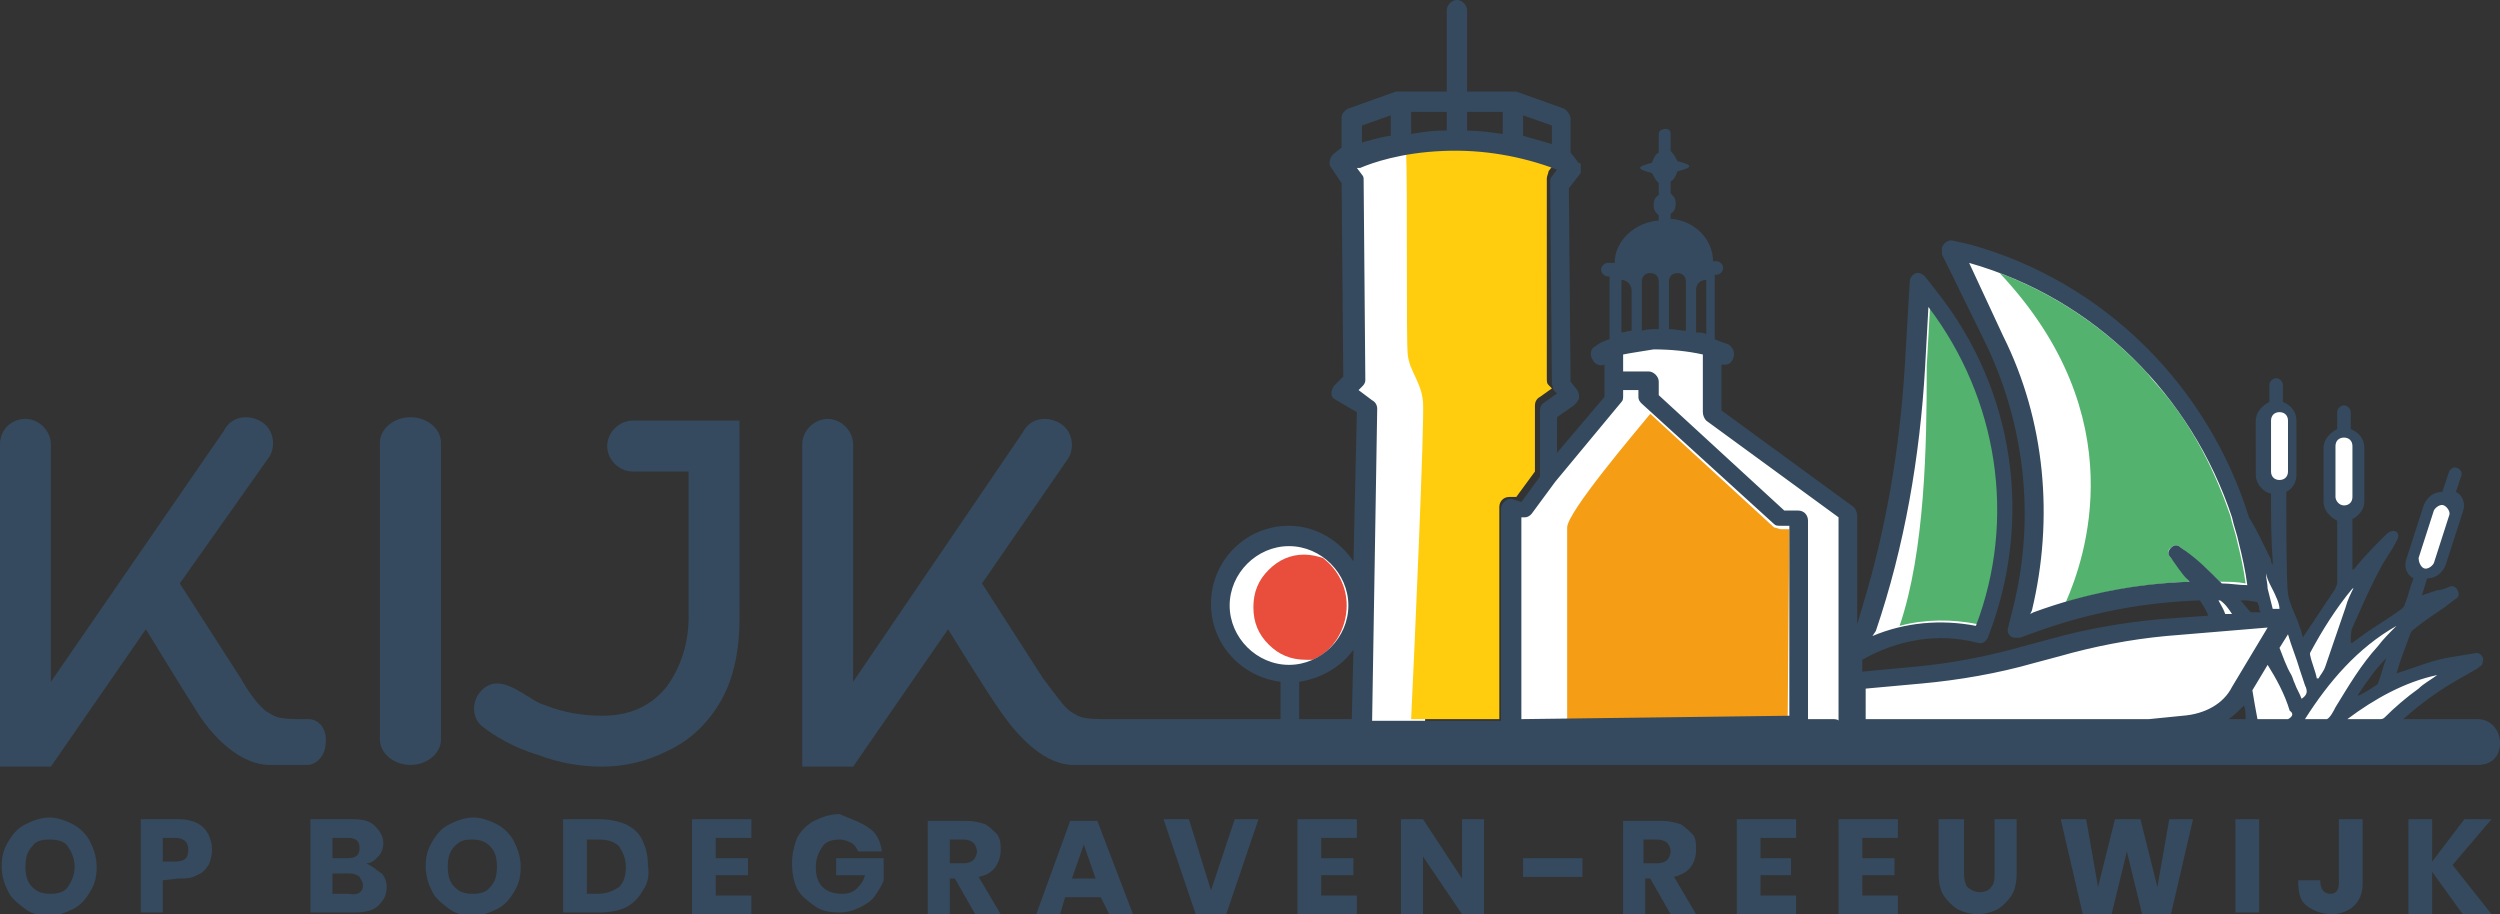
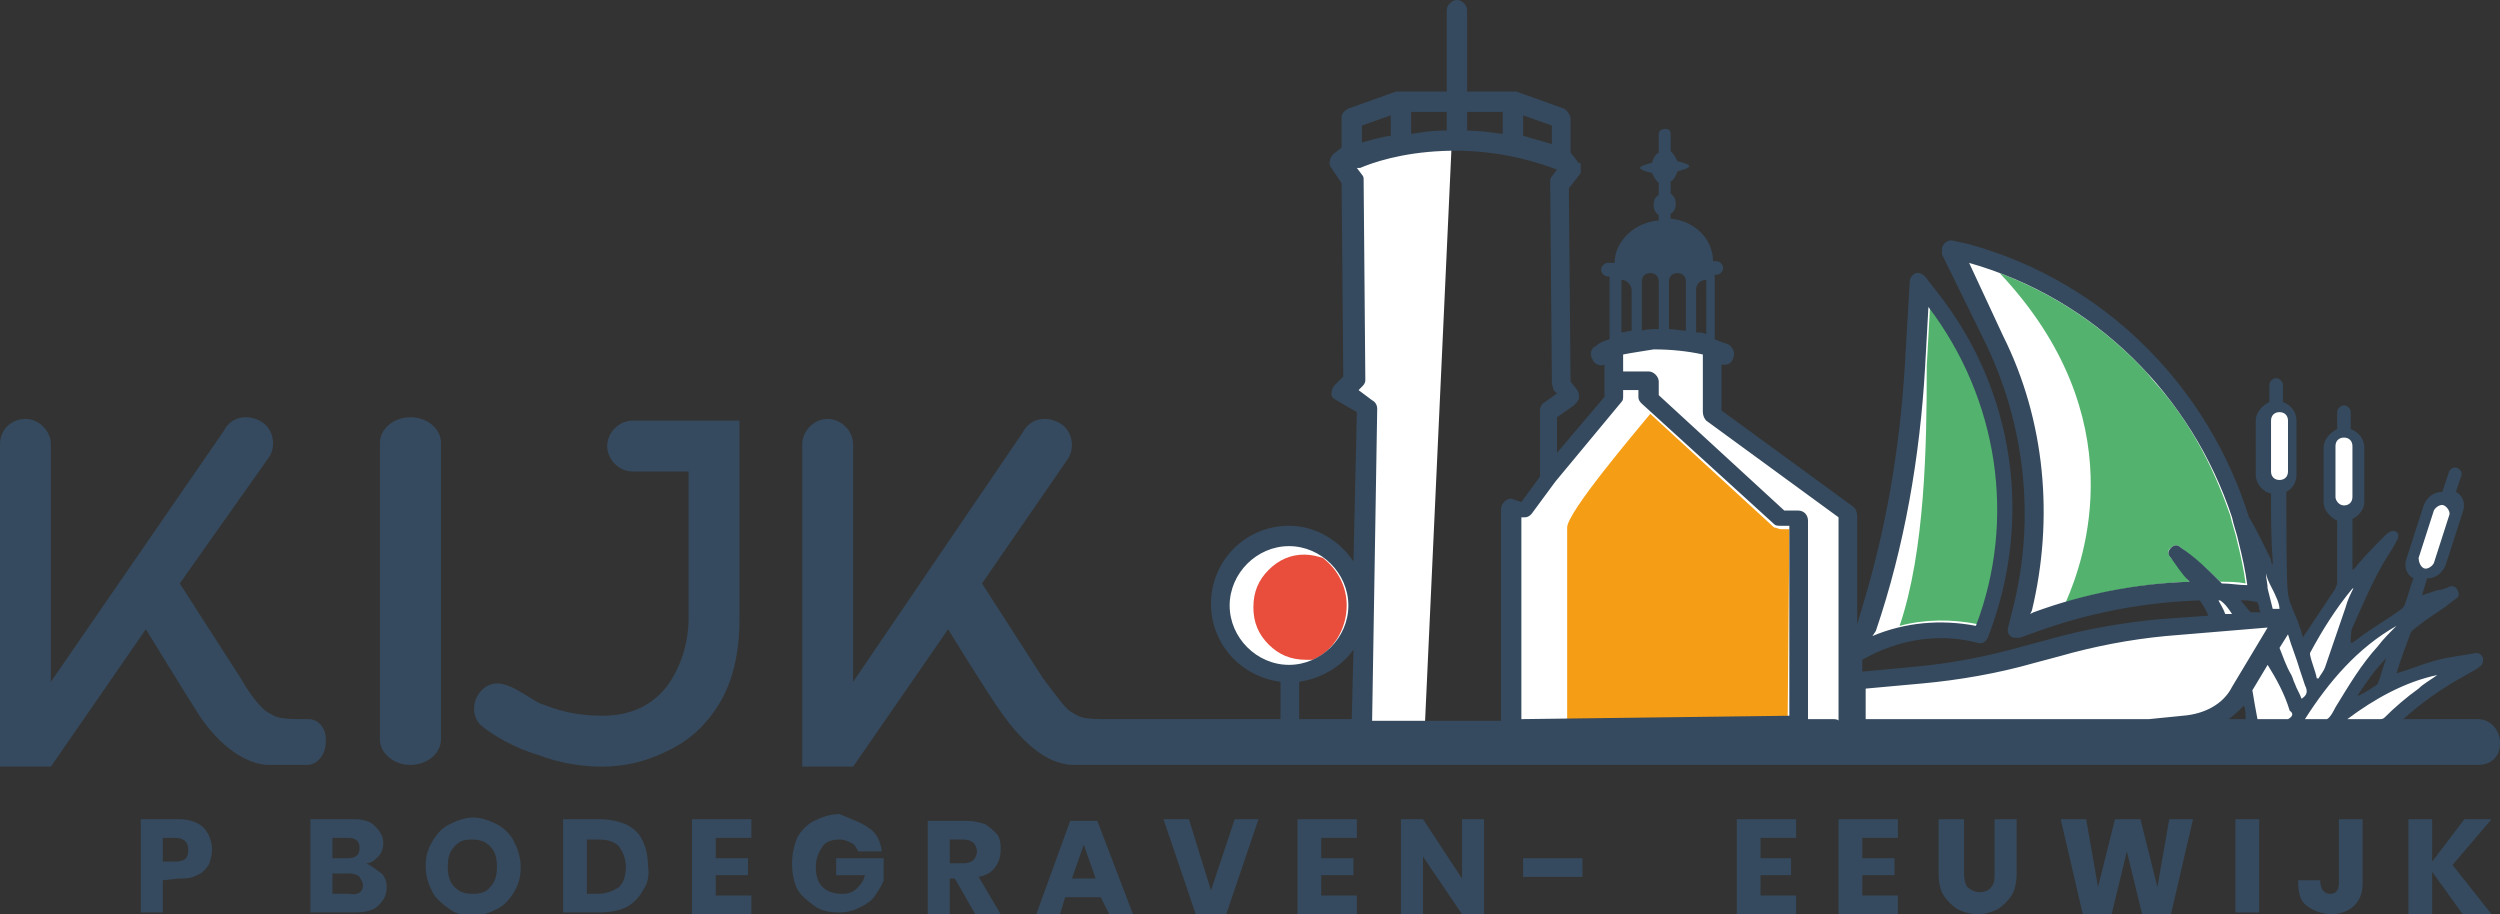
<svg xmlns="http://www.w3.org/2000/svg" version="1.1" id="Laag_1" x="0px" y="0px" viewBox="0 0 147.4 53.9" style="enable-background:new 0 0 147.4 53.9;" xml:space="preserve">
  <rect x="0" y="0" width="147.4" height="53.9" fill="#333333" stroke="none" />
  <style type="text/css">
	.st0{fill-rule:evenodd;clip-rule:evenodd;fill:#FFFFFF;}
	.st1{fill:#FFCD0D;}
	.st2{fill:#F59D15;}
	.st3{fill-rule:evenodd;clip-rule:evenodd;fill:#E94D3B;}
	.st4{fill:#53B36E;}
	.st5{fill:#354A5E;}
</style>
  <g id="WIT">
    <circle class="st0" cx="76" cy="35.7" r="4.1" />
    <polygon class="st0" points="79,9.7 79.8,10.9 79.9,22.4 79.2,23.3 80.7,24.4 80.3,43 84,43 85.6,8.3 82.6,8.5  " />
    <polygon class="st0" points="89,43 89,30 89.7,30 95.1,23.4 95.1,22.6 95.1,20.6 97.8,20 101,20.6 101,24.4 109.1,30.3 109.2,43     " />
    <path class="st0" d="M109.9,37l2.2-8.1l1.2-11.9l1.5,1.8l2.9,5.8l0.7,5.3l-0.8,5.7l-0.6,1.6l-2.8-0.3c0,0-4.4,1.5-4.4,1.3   S109.9,37,109.9,37z" />
    <path class="st0" d="M115.3,14.9l3.2,6.9L120,27v4.9l-1,5.1l5.3-1.4c0,0,4.9-0.5,5.2-0.6s3.4,0,3.4,0l-0.3-3.4l-2.7-5.9l-4-5.1   l-3.8-3.1L115.3,14.9z" />
    <path class="st0" d="M109.4,40l5-0.2c0,0,4-0.9,4.1-1c0,0,3.4-1,3.4-1l5.9-1h3.1l-0.7-2.5l2.4,2.2h1.2l-0.8-4.4l1.9,3.3l0.9,2.8   l1.7-2.8l1.9-2.2l-0.2,1.5l-1.3,4.3c0,0,2.1-1.9,2.2-1.9c0.1,0,2.1-1,2.1-1l-0.8,1.3L140,39l-1.4,2.4h0.5l1.6-0.9l3.5-1.1h1.1   l-2,1.2l-3,2.8l-7.4-0.2l-0.4-2.4l-2.6,2.3l-20.7,0L109.4,40z" />
    <path class="st0" d="M134.6,28.5h-0.3c-0.4,0-0.6-0.3-0.6-0.6v-3.1c0-0.4,0.3-0.6,0.6-0.6h0.3c0.4,0,0.6,0.3,0.6,0.6v3.1   C135.2,28.3,134.9,28.5,134.6,28.5z" />
    <path class="st0" d="M138.4,30H138c-0.4,0-0.6-0.3-0.6-0.6v-3.1c0-0.4,0.3-0.6,0.6-0.6h0.3c0.4,0,0.6,0.3,0.6,0.6v3.1   C139,29.7,138.7,30,138.4,30z" />
    <path class="st0" d="M143,33.7l-0.3-0.1c-0.3-0.1-0.5-0.5-0.4-0.8l0.9-3c0.1-0.3,0.5-0.5,0.8-0.4l0.3,0.1c0.3,0.1,0.5,0.5,0.4,0.8   l-0.9,3C143.7,33.6,143.4,33.8,143,33.7z" />
  </g>
-   <path class="st1" d="M83,20.9c0.1,1,0.8,1.6,0.9,2.8c0.1,1-0.5,14.6-0.7,18.7h5.2l0-12.5c0-0.3,0.2-0.6,0.6-0.6l0.4,0l1.1-1.5l0-3.9  c0-0.2,0.1-0.4,0.3-0.5l0.7-0.5l-0.2-0.2c-0.1-0.1-0.1-0.2-0.1-0.4l0-11.8c0-0.1,0.1-0.3,0.1-0.4l0.3-0.4c-2.1-0.8-4.4-1.2-6.7-1.1  c-0.7,0-1.4,0.1-2,0.2C83,11,82.9,20,83,20.9z" />
-   <path class="st2" d="M105.5,31.2l-0.5,0c-0.1,0-0.3-0.1-0.4-0.1l-7.3-6.7c-0.9,1.1-4.9,5.8-4.9,6.7c0,0.9,0,10.1,0,11.4h13  L105.5,31.2z" />
+   <path class="st2" d="M105.5,31.2l-0.5,0c-0.1,0-0.3-0.1-0.4-0.1l-7.3-6.7c-0.9,1.1-4.9,5.8-4.9,6.7c0,0.9,0,10.1,0,11.4h13  z" />
  <path class="st3" d="M74.8,33.6c-0.6,0.6-0.9,1.3-0.9,2.2s0.3,1.6,0.9,2.2c0.6,0.6,1.3,0.9,2.2,0.9c0.2,0,0.3,0,0.4,0  c1.2-0.5,2-1.8,2-3.2c0-1.1-0.5-2.1-1.4-2.8c-0.3-0.1-0.7-0.2-1.1-0.2C76.1,32.7,75.4,33,74.8,33.6z" />
  <path class="st4" d="M112,36.9c1.5-0.4,3.1-0.4,4.6-0.1c2.3-6.3,1.3-13.4-2.8-18.8l-0.2,3.6c0,0.1,0,0.2,0,0.2  C113.6,26.2,113.5,32.5,112,36.9z" />
  <path class="st4" d="M121.8,35.5c2.4-0.7,4.8-1.1,7.3-1.2c0,0-0.1-0.1-0.1-0.1c-0.3-0.4-0.6-0.9-1-1.3c-0.2-0.2-0.2-0.5,0-0.6  c0.2-0.2,0.4-0.2,0.6,0c0.8,0.6,1.6,1.3,2.3,2c0.5,0,1,0,1.5,0.1h0c-0.1-0.8-0.3-1.7-0.5-2.5c-0.1-0.5-0.3-1-0.4-1.5  c-0.9-2.6-2.1-5-3.8-7.1c-0.4-0.5-0.8-0.9-1.1-1.3c-2.4-2.6-5.3-4.6-8.7-5.9C125.9,24.6,122.9,33,121.8,35.5z" />
  <g>
    <g>
      <path class="st5" d="M28.4,42.8c-0.6-0.5-0.6-1.5,0-2.1s1.3-0.5,2.3,0.1c1,0.6,0.9,0.6,1.5,0.8c1,0.4,2.1,0.6,3.3,0.6    c1.7,0,2.9-0.6,3.8-1.7c0.8-1.1,1.3-2.5,1.3-4.1v-8.6l-3.3,0l0,0c-0.8,0-1.5-0.7-1.5-1.5s0.7-1.5,1.5-1.5c0,0,6.3,0,6.3,0v11.7    c0,2-0.4,3.7-1.2,5s-1.8,2.2-3.1,2.8c-1.2,0.6-2.5,0.9-3.8,0.9c-1.2,0-2.5-0.2-3.8-0.7C30.3,44.1,29,43.3,28.4,42.8z" />
      <path class="st5" d="M146.1,42.4h-0.2h-4.2c1.1-1,2.4-1.9,3.7-2.6c0.3-0.2,0.6-0.3,0.8-0.5c0.2-0.1,0.2-0.3,0.2-0.5    c-0.1-0.2-0.2-0.3-0.4-0.3c-0.6,0.1-1.2,0.2-1.8,0.3c-1,0.2-1.9,0.6-2.9,0.9c0.2-0.7,0.5-1.5,0.8-2.3c0-0.1,0.1-0.1,0.1-0.2    c0.6-0.5,1.2-0.9,1.8-1.3c0.3-0.2,0.5-0.4,0.8-0.6c0.2-0.1,0.2-0.3,0.1-0.5c-0.1-0.2-0.3-0.3-0.5-0.2c-0.2,0.1-0.5,0.2-0.7,0.2    c-0.3,0.1-0.6,0.2-0.9,0.3c0.1-0.3,0.2-0.7,0.3-1c0.5,0,0.9-0.3,1.1-0.8l1-3.1c0.2-0.5,0-1-0.4-1.2l0.3-0.9c0.1-0.2,0-0.4-0.2-0.5    c-0.2-0.1-0.4,0-0.5,0.2L144,29c-0.5,0-0.9,0.3-1.1,0.8l-1,3.1c-0.2,0.5,0,1,0.4,1.2c-0.2,0.5-0.3,1-0.5,1.5    c0,0.1-0.1,0.2-0.2,0.3c-0.8,0.6-1.7,1.1-2.5,1.7c-0.1,0.1-0.3,0.2-0.4,0.3c0,0,0,0-0.1,0c0-0.3,0-0.7,0.1-0.9    c0.5-1.1,1-2.3,1.6-3.4c0.3-0.6,0.7-1.1,1-1.7c0.2-0.3,0.1-0.6-0.2-0.6c-0.1,0-0.3,0.1-0.4,0.2c-0.6,0.6-1.2,1.2-1.7,1.8    c-0.1,0.1-0.1,0.2-0.3,0.3c0-1,0-2,0-3c0.4-0.2,0.7-0.6,0.7-1v-3.2c0-0.5-0.3-0.9-0.8-1.1v-1c0-0.2-0.2-0.4-0.4-0.4    s-0.4,0.2-0.4,0.4v1c-0.4,0.2-0.8,0.6-0.8,1.1v3.2c0,0.5,0.4,0.9,0.8,1.1c0,0,0,0,0,0c0,1.2,0,2.5,0,3.7c0,0.1-0.1,0.2-0.1,0.3    c-0.6,0.9-1.2,1.8-1.8,2.7c0,0-0.1,0.1-0.1,0.2c-0.1-0.2-0.1-0.4-0.2-0.6c-0.2-0.7-0.6-1.3-0.7-2c-0.1-0.6-0.1-4.2-0.1-6    c0.4-0.2,0.6-0.6,0.6-1v-3.2c0-0.5-0.3-0.9-0.8-1.1v-1c0-0.2-0.2-0.4-0.4-0.4s-0.4,0.2-0.4,0.4v1c-0.4,0.2-0.8,0.6-0.8,1.1V28    c0,0.5,0.4,1,0.9,1.1c0,1.4,0,2.7,0.1,4c0,0,0,0.1,0,0.2c-0.1-0.1-0.1-0.2-0.1-0.3c-0.4-0.8-0.8-1.7-1.3-2.5    c-2.4-7.7-8.5-13.9-16.5-16.1l-0.9-0.2c-0.3-0.1-0.6,0.1-0.7,0.4c0,0.1,0,0.3,0,0.4l2.6,5.3c2.3,4.8,2.9,10.3,1.6,15.5l-0.3,1.2    c-0.1,0.3,0.1,0.6,0.4,0.6c0.1,0,0.1,0,0.2,0c0,0,0.1,0,0.1,0l1.1-0.4c3.1-1.1,6.3-1.7,9.5-1.8c0.2,0.3,0.4,0.6,0.5,0.9l-2.8,0.2    c-2.2,0.2-4.5,0.6-6.6,1.2l-1.5,0.4c-2.1,0.6-4.2,1-6.3,1.2l-3.2,0.3v-0.7c2.1-1.2,4.5-1.6,6.8-1c0.3,0.1,0.5-0.1,0.6-0.3    c2.7-6.9,1.6-14.6-3-20.4l-0.7-0.9c-0.2-0.2-0.5-0.3-0.7-0.1c-0.1,0.1-0.2,0.2-0.2,0.4l-0.3,5.1c-0.3,4.8-1.1,9.5-2.5,14.1l-0.3,1    v-6.4c0-0.2-0.1-0.4-0.2-0.5l-7.8-5.7v-2.7c0.1,0,0.2,0,0.2,0c0.2,0,0.4-0.1,0.5-0.4c0.1-0.3,0-0.6-0.3-0.8    c-0.3-0.1-0.6-0.2-0.8-0.3v-3.8h0.1c0.2,0,0.4-0.2,0.4-0.4c0-0.2-0.2-0.4-0.4-0.4H101c0-1.3-1.1-2.4-2.5-2.5v-0.3    c0.2-0.1,0.3-0.3,0.3-0.6s-0.1-0.4-0.3-0.6v-0.7c0.2-0.1,0.3-0.3,0.4-0.6c0.4-0.1,0.7-0.2,0.7-0.3s-0.3-0.2-0.7-0.3    c-0.1-0.2-0.2-0.4-0.4-0.6V7.9c0-0.2-0.1-0.3-0.3-0.3s-0.4,0.1-0.4,0.3V9c-0.2,0.1-0.3,0.3-0.4,0.6c-0.4,0.1-0.7,0.2-0.7,0.3    s0.3,0.2,0.7,0.3c0.1,0.2,0.2,0.4,0.4,0.6v0.7c-0.2,0.1-0.3,0.3-0.3,0.6s0.1,0.4,0.3,0.6v0.3c-1.4,0.1-2.6,1.2-2.6,2.5h-0.4    c-0.2,0-0.4,0.2-0.4,0.4c0,0.2,0.2,0.4,0.4,0.4h0.1v3.7c-0.3,0.1-0.6,0.2-0.8,0.4c-0.3,0.1-0.4,0.5-0.2,0.8    c0.1,0.3,0.5,0.4,0.7,0.3l0,1.2v0.7l-2.8,3.3l0-2.1l1-0.7c0.1-0.1,0.2-0.2,0.3-0.4c0-0.2,0-0.3-0.1-0.5l-0.4-0.5l-0.1-11.4    l0.7-0.9l0,0c0,0,0,0,0-0.1l0,0c0,0,0,0,0-0.1c0,0,0,0,0,0c0,0,0,0,0,0s0,0,0,0s0,0,0,0c0,0,0,0,0,0s0,0,0,0c0,0,0,0,0-0.1v0    c0,0,0,0,0-0.1l0,0c0,0,0,0,0-0.1c0,0,0,0,0,0s0,0,0,0v0v0c0,0,0,0,0,0s0,0,0,0s0,0,0,0c0,0,0,0,0,0c0,0,0-0.1-0.1-0.1l0,0    c0,0,0,0,0,0l0,0c0,0,0,0,0,0c0,0,0,0,0,0c0,0,0,0,0,0s0,0,0,0c0,0-0.1,0-0.1-0.1c0,0,0,0,0,0L92.6,9V7c0-0.2-0.2-0.5-0.4-0.6    l-2.8-1c-0.1,0-0.1,0-0.2,0h-2.7l0-4.8c0-0.3-0.3-0.6-0.6-0.6l0,0c-0.3,0-0.6,0.3-0.6,0.6l0,4.8h-2.8c-0.1,0-0.1,0-0.2,0l-2.8,1    c-0.2,0.1-0.4,0.3-0.4,0.5v1.8l-0.5,0.4c-0.2,0.2-0.3,0.6-0.1,0.8l0.6,0.9l0.1,11.4l-0.5,0.5c-0.1,0.1-0.2,0.3-0.2,0.5    s0.1,0.3,0.3,0.4l1.2,0.7l-0.2,8.8C79,31.9,77.6,31,76,31c-2.6,0-4.6,2.1-4.6,4.6c0,2.4,1.8,4.3,4.1,4.6v2.2h-9.5l-0.7,0    c-1.5,0-1.6-0.1-2.1-0.4c-0.4-0.2-1-1.1-1.7-2l-3.6-5.6L63,27c0.4-0.7,0.2-1.7-0.6-2.1s-1.7-0.2-2.1,0.6l-10,14.7V26.3    c0,0,0-0.1,0-0.1c0-0.8-0.7-1.5-1.5-1.5s-1.5,0.7-1.5,1.5l0,0v19h3l5.6-8.1c0,0,2.2,3.6,3.2,5c1,1.4,2.5,3,4.2,3    c1.2,0,2.7,0,3.1,0h79.7c0.7,0,1.3-0.4,1.3-1.3C147.4,43,146.8,42.4,146.1,42.4z M142.6,32.9l0.9-2.8c0.1-0.2,0.4-0.4,0.6-0.3    s0.4,0.4,0.3,0.6l-0.9,2.8c-0.1,0.2-0.4,0.4-0.6,0.3C142.7,33.4,142.6,33.1,142.6,32.9z M110.6,37.2c1.7-5,2.6-10.3,2.9-15.5    l0.2-3.6c4.1,5.4,5.2,12.5,2.8,18.8c-2.1-0.4-4.2-0.2-6.1,0.6L110.6,37.2z M72.5,35.7c0-1.9,1.6-3.5,3.5-3.5s3.5,1.6,3.5,3.5    s-1.6,3.5-3.5,3.5S72.5,37.6,72.5,35.7z M79.7,42.4h-3.1v-2.2c1.3-0.2,2.5-0.9,3.2-1.9L79.7,42.4z M100,17.1    c0-0.4,0.3-0.6,0.6-0.6v3.2c-0.2-0.1-0.4-0.1-0.6-0.1V17.1z M98.4,16.6c0-0.3,0.2-0.5,0.5-0.5s0.5,0.2,0.5,0.5v2.9    c-0.3,0-0.7-0.1-1-0.1C98.4,19.4,98.4,16.6,98.4,16.6z M96.8,16.6c0-0.3,0.2-0.5,0.5-0.5s0.5,0.2,0.5,0.5v2.8c-0.3,0-0.7,0-1,0.1    C96.8,19.5,96.8,16.6,96.8,16.6z M95.6,16.5c0.3,0,0.6,0.3,0.6,0.6v2.4c-0.2,0-0.4,0.1-0.6,0.1V16.5z M89.8,6.8l1.7,0.6v1.1    c-0.6-0.2-1.1-0.3-1.7-0.5V6.8z M88.6,6.6v1.3c-0.7-0.1-1.4-0.2-2.1-0.2V6.6L88.6,6.6L88.6,6.6z M83.2,6.6h2.1v1.1    c-0.1,0-0.2,0-0.3,0c-0.6,0-1.2,0.1-1.8,0.2V6.6z M80.3,7.4L82,6.8V8c-0.7,0.1-1.3,0.3-1.7,0.4V7.4z M89.1,29.4    c-0.3,0-0.6,0.3-0.6,0.6l0,12.5h-7.6l0.3-18.4c0-0.2-0.1-0.4-0.3-0.5L80.1,23l0.2-0.2c0.1-0.1,0.2-0.2,0.2-0.4l-0.1-11.8    c0-0.1,0-0.2-0.1-0.3l-0.3-0.4c0.1,0,0.2,0,0.2,0c0.7-0.3,2.4-0.9,4.9-1c2.3-0.1,4.6,0.3,6.7,1.1l-0.3,0.4    c-0.1,0.1-0.1,0.2-0.1,0.4l0.1,11.8c0,0.1,0.1,0.3,0.1,0.4l0.2,0.2l-0.7,0.5c-0.2,0.1-0.3,0.3-0.3,0.5l0,3.9l-1.1,1.5L89.1,29.4z     M89.7,42.4l0-11.9l0.2,0c0.2,0,0.3-0.1,0.4-0.2l1.4-1.9l3.9-4.7c0.1-0.1,0.1-0.2,0.1-0.4v-0.3h0.9v0.4c0,0.2,0.1,0.3,0.2,0.4    l7.8,7.1c0.1,0.1,0.2,0.1,0.4,0.1l0.5,0l0,11.2L89.7,42.4L89.7,42.4z M108.1,42.4h-1.5l0-11.7c0-0.3-0.2-0.6-0.6-0.6l-0.8,0    l-7.4-6.8v-0.8c0-0.3-0.3-0.6-0.6-0.6h-1.5l0-1c0.5-0.1,1.2-0.2,1.8-0.3c1,0,2,0.1,2.9,0.3v3.4c0,0.2,0.1,0.4,0.2,0.5l7.8,5.7v12    C108.4,42.4,108.1,42.4,108.1,42.4z M137.7,29.3v-3c0-0.3,0.2-0.5,0.5-0.5s0.5,0.2,0.5,0.5v3c0,0.3-0.2,0.5-0.5,0.5    S137.7,29.5,137.7,29.3z M136.2,38.5c0.7-1.3,1.5-2.6,2.5-3.8c0,0,0.1,0,0.1-0.1c0,0,0,0,0,0c-0.2,0.4-0.4,0.8-0.5,1.2    c-0.4,1.2-0.8,2.3-1.2,3.5c-0.1,0.3-0.3,0.5-0.4,0.7c0,0-0.1,0-0.1,0c-0.1-0.5-0.3-0.9-0.4-1.4C136.2,38.6,136.2,38.5,136.2,38.5z     M133.9,27.8v-3c0-0.3,0.2-0.5,0.5-0.5s0.5,0.2,0.5,0.5v3c0,0.3-0.2,0.5-0.5,0.5C134.1,28.3,133.9,28.1,133.9,27.8z M134.2,35.2    c0.1,0.2,0.2,0.5,0.2,0.7l-0.4,0c-0.1-0.4-0.2-0.8-0.3-1.2c0-0.3-0.1-0.6-0.1-0.9C133.7,34.3,134,34.7,134.2,35.2z M133.1,35.5    c0,0.1,0.1,0.2,0.1,0.3c0,0.1,0,0.2,0.1,0.3l-0.6,0c-0.2-0.2-0.4-0.5-0.6-0.7c0.1,0,0.2,0,0.4,0L133.1,35.5z M128.6,32.3    c-0.2-0.2-0.4-0.2-0.6,0c-0.2,0.2-0.2,0.4,0,0.6c0.3,0.4,0.6,0.9,1,1.3c0,0,0.1,0.1,0.1,0.1c-3.1,0.1-6.2,0.7-9.2,1.8l-0.2,0.1    l0.1-0.2c1.3-5.4,0.8-11.2-1.7-16.2l-2-4.3c7.4,2.1,13.1,7.8,15.5,15c0.1,0.5,0.3,1,0.4,1.5c0.2,0.8,0.4,1.7,0.5,2.5h0    c-0.5,0-1-0.1-1.5-0.1C130.2,33.6,129.5,32.9,128.6,32.3z M131.6,36.2l-0.4,0c-0.1-0.3-0.3-0.6-0.4-0.8c0,0,0.1,0,0.1,0    C131.2,35.6,131.4,35.9,131.6,36.2z M128.7,42.2l-2,0.2H110v-1.8l3.3-0.3c2.2-0.2,4.5-0.6,6.6-1.2l1.5-0.4c2.1-0.6,4.2-1,6.3-1.2    l6-0.5l-2.1,3.5C131.1,41.5,130,42.1,128.7,42.2z M131.4,42.4c0.3-0.2,0.6-0.5,0.9-0.8c0.1,0.2,0.1,0.5,0.1,0.8H131.4z     M134.9,42.4L134.9,42.4h-1.8c-0.1-0.5-0.2-1.1-0.3-1.7l0.9-1.5c0.5,0.8,1,1.7,1.3,2.7C135.3,42.1,135.1,42.3,134.9,42.4z     M135.7,41.2c-0.1-0.3-0.3-0.6-0.4-0.9c-0.1-0.2-0.1-0.3-0.2-0.5c-0.3-0.5-0.5-1.1-0.7-1.6l0.5-0.8c0.2,0.7,0.5,1.4,0.7,2.1    c0.1,0.3,0.2,0.6,0.3,0.9C136.1,40.8,136,41,135.7,41.2z M137.2,42.4C137.2,42.4,137.1,42.4,137.2,42.4l-1.3,0    c1.4-2.2,3.1-4.2,5.4-5.5c-0.4,0.4-0.8,0.8-1.1,1.2c-1,1.1-1.7,2.3-2.5,3.6C137.6,41.9,137.4,42.3,137.2,42.4z M140.7,38.8    c-0.2,0.5-0.3,1-0.5,1.5c0,0-0.1,0.1-0.1,0.1c-0.3,0.2-0.6,0.4-1,0.6c0,0,0,0-0.1,0C139.6,40.1,140.1,39.4,140.7,38.8    C140.7,38.7,140.7,38.7,140.7,38.8z M140.3,42.4L140.3,42.4h-1.9c1.6-1.2,3.4-2.2,5.3-2.6c-0.4,0.3-0.8,0.5-1.1,0.8    c-0.7,0.5-1.4,1.1-2,1.7C140.5,42.4,140.4,42.4,140.3,42.4z" />
      <path class="st5" d="M22.4,26.1c0-0.8,0.8-1.5,1.8-1.5s1.8,0.7,1.8,1.5v17.5c0,0.8-0.8,1.5-1.8,1.5s-1.8-0.7-1.8-1.5V26.1z" />
      <path class="st5" d="M18.2,42.4h-0.3c-1.5,0-1.6-0.1-2.1-0.4c-0.4-0.2-1.1-1.1-1.6-2l-3.6-5.6l5.3-7.5c0.4-0.7,0.2-1.7-0.6-2.1    s-1.7-0.2-2.1,0.6L3,40.2V26.3c0,0,0-0.1,0-0.1c0-0.8-0.7-1.5-1.5-1.5S0,25.3,0,26.2l0,0v19h3l5.6-8.1c0,0,2.2,3.6,3.1,5    c0.9,1.4,2.5,3,4.2,3c1.4,0,2.2,0,2.2,0c0.6,0,1.1-0.6,1.1-1.3C19.3,43,18.8,42.4,18.2,42.4L18.2,42.4z" />
    </g>
    <g>
-       <path class="st5" d="M4.3,48.6c0.4,0.2,0.8,0.6,1,1c0.2,0.4,0.4,0.9,0.4,1.5s-0.1,1-0.4,1.5s-0.6,0.8-1,1    c-0.4,0.2-0.9,0.4-1.4,0.4s-1-0.1-1.4-0.4s-0.8-0.6-1-1c-0.2-0.4-0.4-0.9-0.4-1.5s0.1-1,0.4-1.5s0.6-0.8,1-1    c0.4-0.2,0.9-0.4,1.4-0.4C3.4,48.2,3.9,48.4,4.3,48.6 M1.9,49.9c-0.3,0.3-0.4,0.7-0.4,1.2s0.1,0.9,0.4,1.2s0.6,0.4,1.1,0.4    c0.4,0,0.8-0.1,1-0.4s0.4-0.7,0.4-1.2S4.2,50.2,4,49.9s-0.6-0.4-1.1-0.4S2.1,49.6,1.9,49.9" />
      <path class="st5" d="M9.6,51.9v1.9H8.3v-5.5h2.2c0.7,0,1.2,0.2,1.5,0.5s0.5,0.8,0.5,1.3c0,0.3-0.1,0.7-0.2,0.9    c-0.2,0.3-0.4,0.5-0.7,0.6c-0.3,0.2-0.7,0.2-1.1,0.2L9.6,51.9L9.6,51.9z M11.1,50.1c0-0.5-0.3-0.7-0.8-0.7H9.6v1.4h0.7    C10.9,50.8,11.1,50.6,11.1,50.1" />
      <path class="st5" d="M22.5,51.5c0.2,0.2,0.3,0.5,0.3,0.8c0,0.5-0.2,0.8-0.5,1.1c-0.3,0.3-0.8,0.4-1.4,0.4h-2.6v-5.5h2.5    c0.6,0,1,0.1,1.3,0.4s0.5,0.6,0.5,1c0,0.3-0.1,0.6-0.3,0.8s-0.4,0.4-0.7,0.4C22,51.1,22.2,51.3,22.5,51.5 M19.6,50.6h0.9    c0.5,0,0.7-0.2,0.7-0.6c0-0.4-0.2-0.6-0.7-0.6h-0.9L19.6,50.6L19.6,50.6z M21.4,52.2c0-0.2-0.1-0.3-0.2-0.5    c-0.1-0.1-0.3-0.2-0.6-0.2h-1v1.2h1C21.1,52.8,21.4,52.6,21.4,52.2" />
      <path class="st5" d="M29.3,48.6c0.4,0.2,0.8,0.6,1,1c0.2,0.4,0.4,0.9,0.4,1.5s-0.1,1-0.4,1.5s-0.6,0.8-1,1    c-0.4,0.2-0.9,0.4-1.4,0.4s-1-0.1-1.4-0.4s-0.8-0.6-1-1c-0.2-0.4-0.4-0.9-0.4-1.5s0.1-1,0.4-1.5s0.6-0.8,1-1    c0.4-0.2,0.9-0.4,1.4-0.4C28.4,48.2,28.9,48.4,29.3,48.6 M26.8,49.9c-0.3,0.3-0.4,0.7-0.4,1.2s0.1,0.9,0.4,1.2s0.6,0.4,1.1,0.4    c0.4,0,0.8-0.1,1-0.4c0.3-0.3,0.4-0.7,0.4-1.2s-0.1-0.9-0.4-1.2s-0.6-0.4-1.1-0.4S27.1,49.6,26.8,49.9" />
      <path class="st5" d="M37.9,52.5c-0.2,0.4-0.6,0.8-1,1c-0.4,0.2-1,0.3-1.6,0.3h-2.1v-5.5h2.1c0.6,0,1.1,0.1,1.6,0.3    c0.4,0.2,0.8,0.5,1,1c0.2,0.4,0.3,0.9,0.3,1.4C38.3,51.6,38.2,52.1,37.9,52.5 M36.5,52.3c0.3-0.3,0.4-0.7,0.4-1.2    s-0.2-0.9-0.4-1.2c-0.3-0.3-0.7-0.4-1.2-0.4h-0.7v3.2h0.6C35.8,52.7,36.2,52.5,36.5,52.3" />
      <polygon class="st5" points="42.2,49.4 42.2,50.6 44.1,50.6 44.1,51.6 42.2,51.6 42.2,52.8 44.3,52.8 44.3,53.9 40.8,53.9     40.8,48.3 44.3,48.3 44.3,49.4   " />
      <path class="st5" d="M51.2,48.8c0.5,0.3,0.7,0.8,0.8,1.4h-1.4c-0.1-0.2-0.2-0.4-0.4-0.5c-0.2-0.1-0.4-0.2-0.7-0.2    c-0.4,0-0.8,0.1-1,0.4s-0.4,0.7-0.4,1.2c0,0.5,0.1,0.9,0.4,1.2s0.7,0.4,1.2,0.4c0.3,0,0.6-0.1,0.8-0.3c0.2-0.2,0.4-0.4,0.5-0.8    h-1.7v-1h2.8v1.3c-0.1,0.3-0.3,0.6-0.5,0.9c-0.2,0.3-0.5,0.5-0.9,0.7s-0.8,0.3-1.2,0.3c-0.6,0-1.1-0.1-1.5-0.4s-0.8-0.6-1-1    s-0.3-0.9-0.3-1.5c0-0.5,0.1-1,0.3-1.5c0.2-0.4,0.6-0.8,1-1s0.9-0.4,1.5-0.4C50.2,48.3,50.8,48.5,51.2,48.8" />
      <path class="st5" d="M57.5,53.9l-1.2-2.1H56v2.1h-1.3v-5.5H57c0.4,0,0.8,0.1,1.1,0.2c0.3,0.2,0.5,0.4,0.7,0.6    c0.2,0.3,0.2,0.6,0.2,0.9c0,0.4-0.1,0.7-0.3,1c-0.2,0.3-0.5,0.5-1,0.6l1.3,2.2L57.5,53.9L57.5,53.9z M56,50.9h0.8    c0.3,0,0.5-0.1,0.6-0.2c0.1-0.1,0.2-0.3,0.2-0.5c0-0.2-0.1-0.4-0.2-0.5c-0.1-0.1-0.3-0.2-0.6-0.2H56V50.9z" />
      <path class="st5" d="M64.9,52.9h-2.1l-0.3,1h-1.4l2-5.5h1.6l2.1,5.5h-1.4L64.9,52.9z M64.6,51.8l-0.7-2l-0.7,2H64.6z" />
      <polygon class="st5" points="70.1,48.3 71.4,52.5 72.8,48.3 74.2,48.3 72.3,53.9 70.5,53.9 68.6,48.3   " />
      <polygon class="st5" points="77.9,49.4 77.9,50.6 79.8,50.6 79.8,51.6 77.9,51.6 77.9,52.8 80,52.8 80,53.9 76.5,53.9 76.5,48.3     80,48.3 80,49.4   " />
      <polygon class="st5" points="87.5,53.9 86.2,53.9 83.9,50.5 83.9,53.9 82.6,53.9 82.6,48.3 83.9,48.3 86.2,51.8 86.2,48.3     87.5,48.3   " />
      <rect x="89.8" y="50.6" class="st5" width="3.5" height="1.1" />
-       <path class="st5" d="M98.5,53.9l-1.2-2.1H97v2.1h-1.3v-5.5h2.3c0.4,0,0.8,0.1,1.1,0.2c0.3,0.2,0.5,0.4,0.7,0.6s0.2,0.6,0.2,0.9    c0,0.4-0.1,0.7-0.3,1c-0.2,0.3-0.6,0.5-1,0.6l1.3,2.2L98.5,53.9L98.5,53.9z M96.9,50.9h0.8c0.3,0,0.5-0.1,0.6-0.2    c0.1-0.1,0.2-0.3,0.2-0.5c0-0.2-0.1-0.4-0.2-0.5c-0.1-0.1-0.3-0.2-0.6-0.2h-0.8V50.9z" />
      <polygon class="st5" points="103.8,49.4 103.8,50.6 105.6,50.6 105.6,51.6 103.8,51.6 103.8,52.8 105.9,52.8 105.9,53.9     102.4,53.9 102.4,48.3 105.9,48.3 105.9,49.4   " />
      <polygon class="st5" points="109.8,49.4 109.8,50.6 111.7,50.6 111.7,51.6 109.8,51.6 109.8,52.8 111.9,52.8 111.9,53.9     108.4,53.9 108.4,48.3 111.9,48.3 111.9,49.4   " />
      <path class="st5" d="M115.8,48.3v3.2c0,0.4,0.1,0.7,0.2,0.8s0.4,0.3,0.7,0.3c0.3,0,0.6-0.1,0.7-0.3c0.2-0.2,0.2-0.5,0.2-0.8v-3.2    h1.3v3.2c0,0.5-0.1,1-0.3,1.3s-0.5,0.6-0.8,0.8c-0.4,0.2-0.8,0.3-1.2,0.3s-0.8-0.1-1.2-0.3c-0.3-0.2-0.6-0.5-0.8-0.8    s-0.3-0.8-0.3-1.3v-3.2H115.8z" />
      <polygon class="st5" points="129.3,48.3 128,53.9 126.3,53.9 125.4,50.2 124.5,53.9 122.8,53.9 121.5,48.3 123,48.3 123.7,52.3     124.7,48.3 126.2,48.3 127.2,52.3 127.9,48.3   " />
      <rect x="131.8" y="48.3" class="st5" width="1.4" height="5.5" />
      <path class="st5" d="M139.3,48.3v3.8c0,0.6-0.2,1-0.5,1.3c-0.3,0.3-0.8,0.5-1.3,0.5c-0.6,0-1.1-0.2-1.5-0.5s-0.5-0.8-0.5-1.5h1.3    c0,0.5,0.2,0.8,0.6,0.8c0.3,0,0.5-0.2,0.5-0.6v-3.8C138,48.3,139.3,48.3,139.3,48.3z" />
      <polygon class="st5" points="144.6,51 146.9,53.9 145.2,53.9 143.4,51.4 143.4,53.9 142,53.9 142,48.3 143.4,48.3 143.4,50.8     145.3,48.3 146.9,48.3   " />
    </g>
  </g>
</svg>